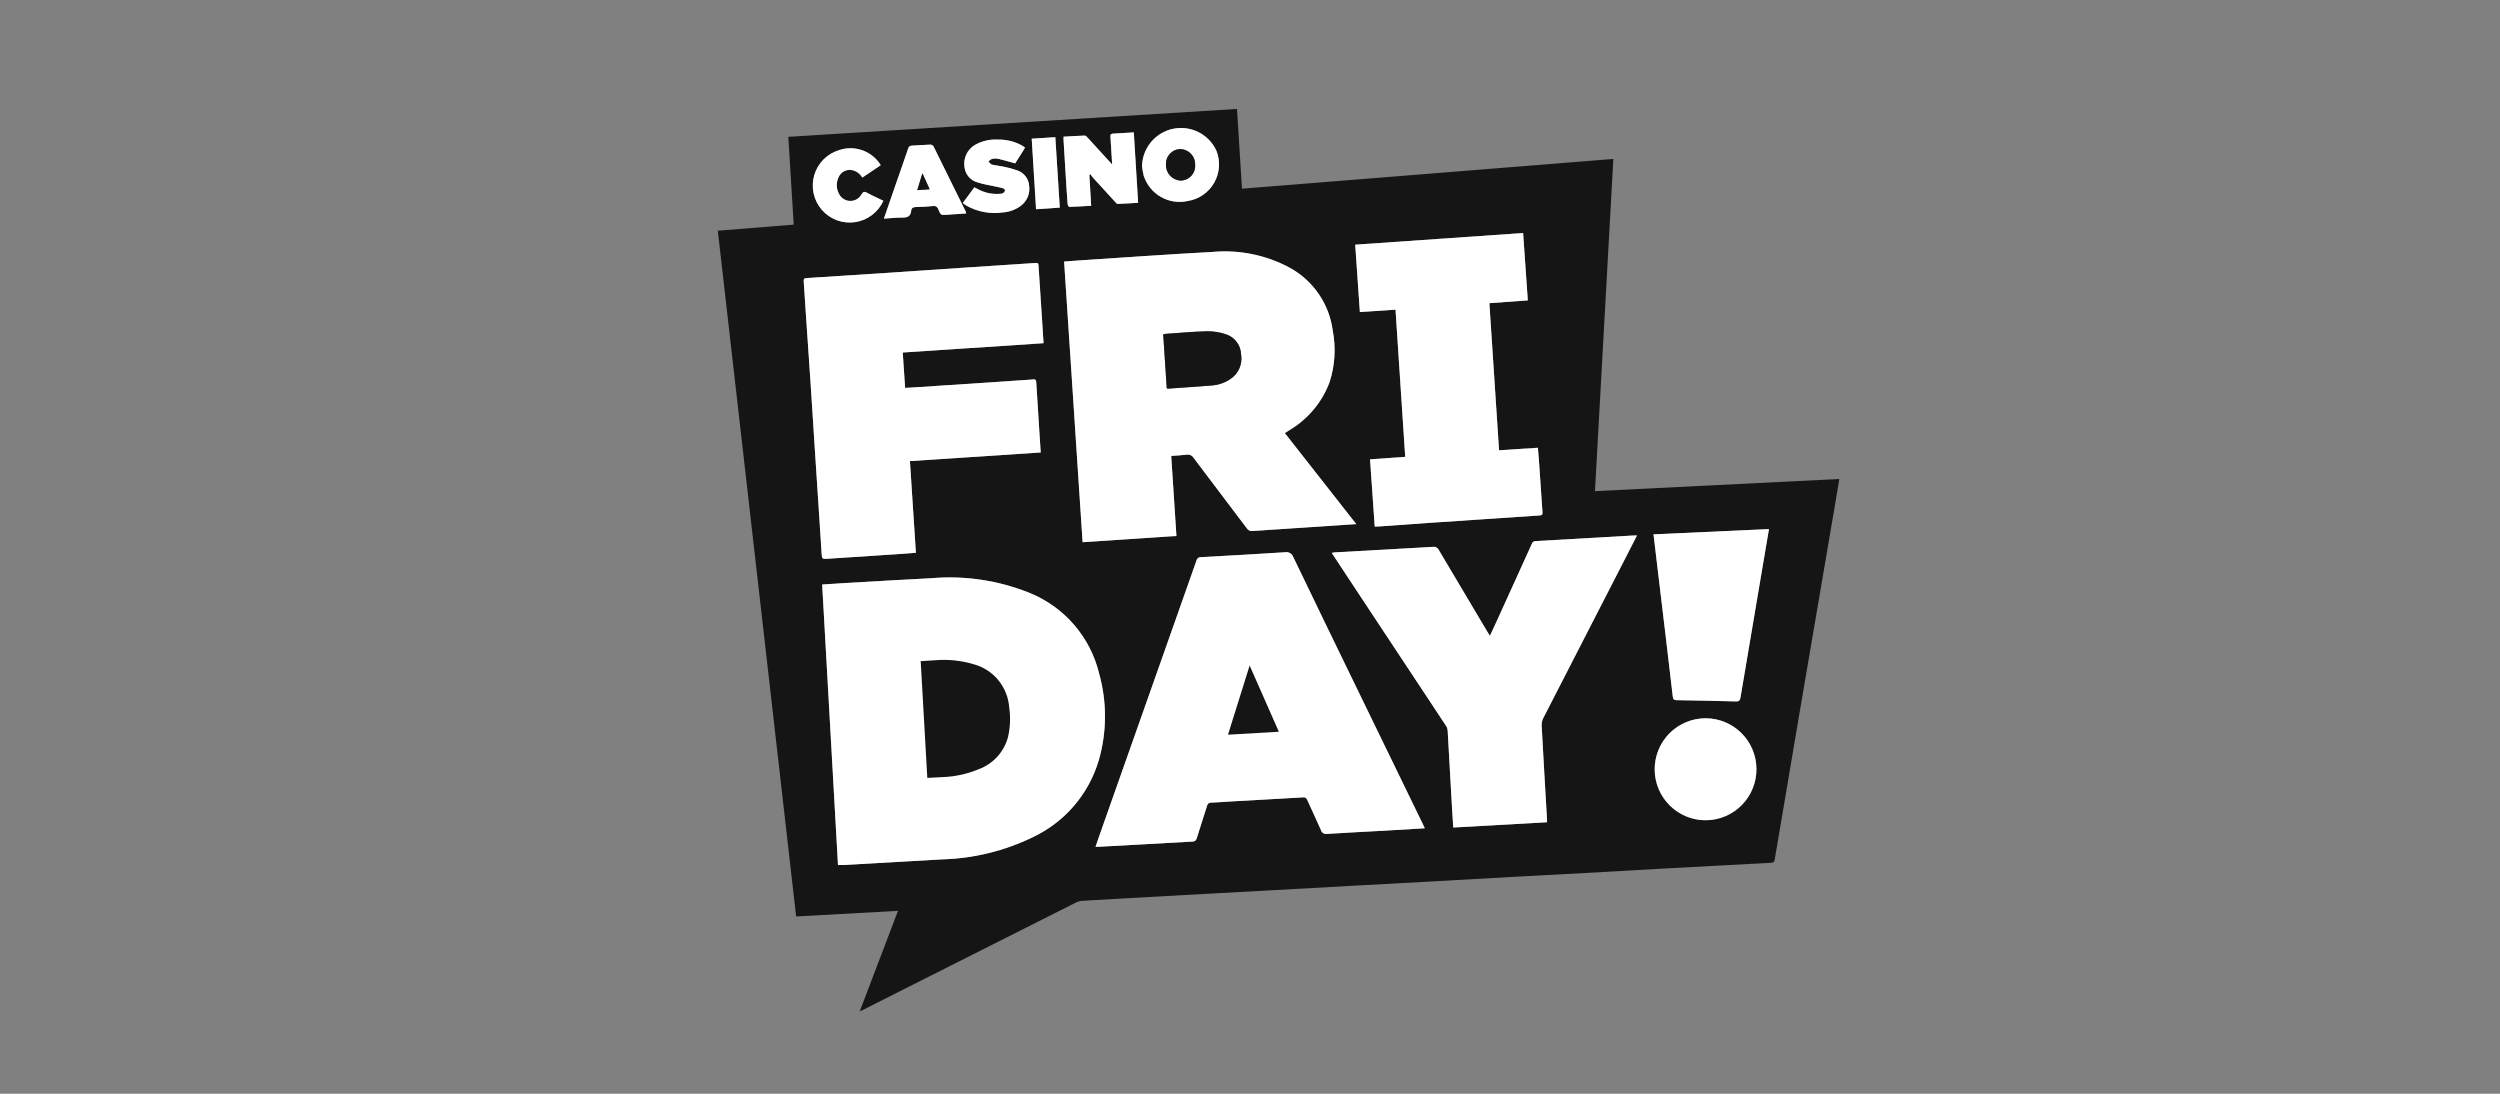
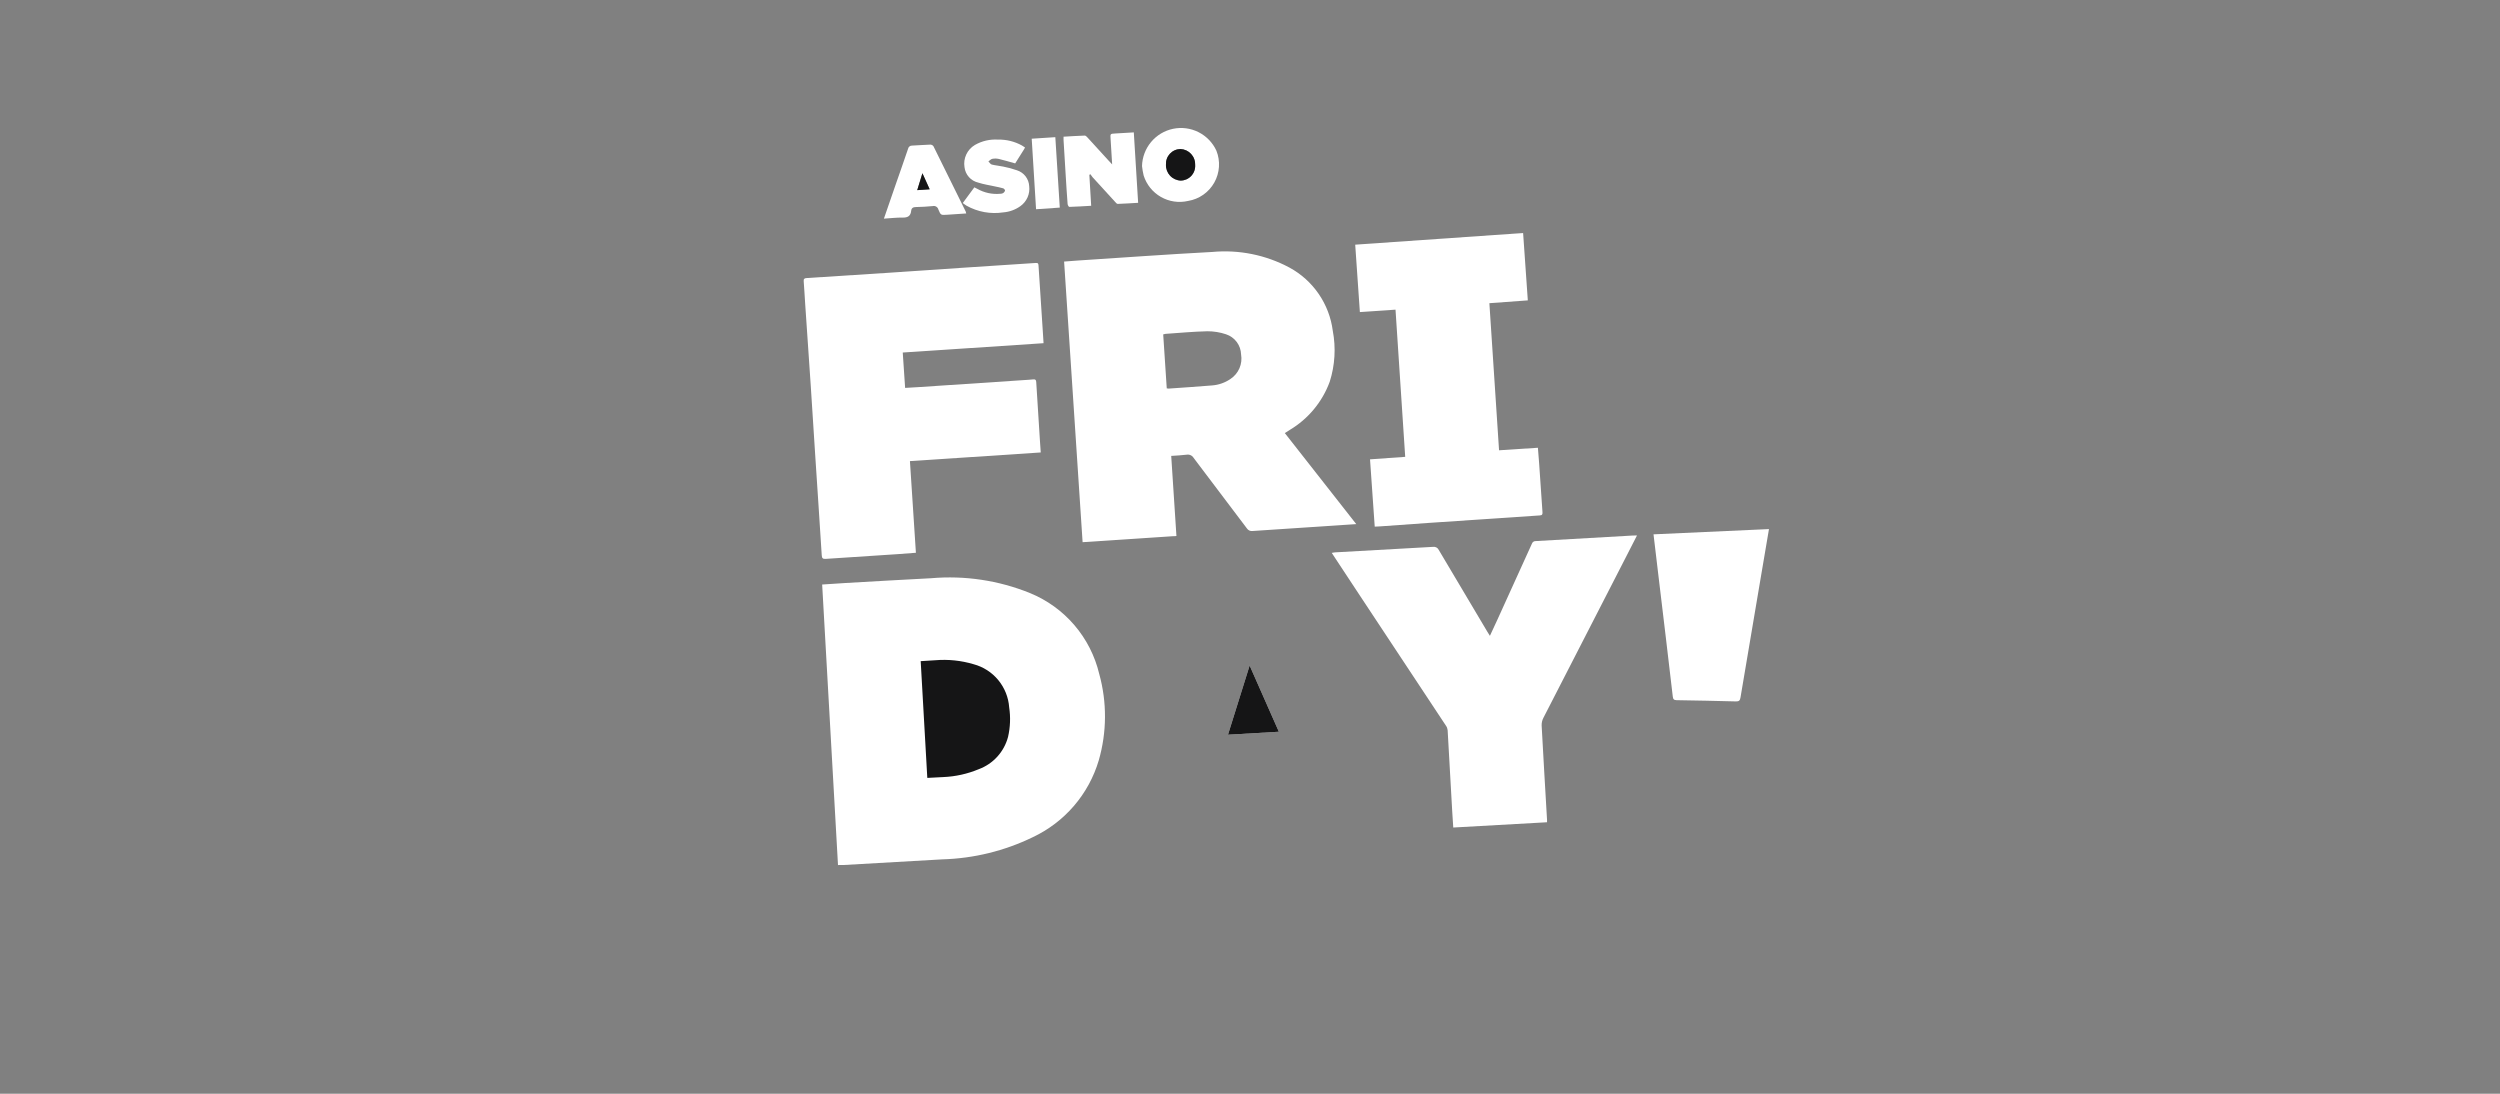
<svg xmlns="http://www.w3.org/2000/svg" width="224" height="98" viewBox="0 0 224 98" fill="none">
  <rect x="0" y="0" width="224" height="98" fill="#808080" stroke="none" />
-   <path d="M77.031 90.619L80.46 81.612L71.334 82.115C68.995 61.639 66.656 41.158 64.315 20.673L71.117 20.125L70.634 12.26L110.834 9.761L111.283 16.907L144.557 14.241C144.006 24.178 143.458 34.07 142.908 44.007L164.802 42.916C164.705 43.506 164.617 44.051 164.525 44.595C164.05 47.387 163.574 50.179 163.098 52.97C162.425 56.915 161.753 60.859 161.08 64.804C160.458 68.469 159.839 72.134 159.222 75.8C159.153 76.209 159.074 76.617 159.015 77.028C158.986 77.23 158.895 77.293 158.693 77.304C155.67 77.461 152.648 77.624 149.626 77.792C147.083 77.932 144.542 78.081 141.999 78.222C139.806 78.343 137.613 78.455 135.42 78.576C132.845 78.719 130.271 78.869 127.696 79.011C125.547 79.131 123.397 79.243 121.247 79.361C118.651 79.505 116.054 79.649 113.458 79.796C111.669 79.895 109.879 79.987 108.09 80.086C105.504 80.228 102.919 80.373 100.333 80.519C99.188 80.583 98.042 80.645 96.897 80.719C96.736 80.732 96.579 80.778 96.435 80.852C91.614 83.276 86.794 85.704 81.977 88.135C80.455 88.902 78.934 89.671 77.413 90.441C77.31 90.493 77.204 90.538 77.031 90.619ZM121.52 46.96L115.12 38.804C115.297 38.691 115.435 38.604 115.572 38.516C117.22 37.53 118.481 36.008 119.143 34.203C119.613 32.726 119.707 31.154 119.416 29.632C119.262 28.448 118.83 27.318 118.155 26.335C117.48 25.351 116.581 24.542 115.534 23.974C113.417 22.841 111.015 22.355 108.626 22.575C104.611 22.789 100.6 23.081 96.587 23.342C96.178 23.369 95.77 23.404 95.344 23.436L97.001 48.58L105.408 48.023L104.941 40.849C105.419 40.814 105.876 40.798 106.327 40.74C106.449 40.719 106.574 40.736 106.685 40.788C106.797 40.84 106.89 40.925 106.952 41.032C108.536 43.139 110.134 45.235 111.719 47.341C111.773 47.426 111.851 47.494 111.944 47.536C112.036 47.578 112.138 47.592 112.238 47.577C114.004 47.453 115.77 47.342 117.537 47.225C118.833 47.14 120.129 47.052 121.52 46.96ZM75.084 77.507C75.268 77.507 75.409 77.514 75.549 77.506C78.515 77.338 81.482 77.169 84.448 76.999C87.252 76.917 90.007 76.241 92.531 75.016C93.946 74.351 95.205 73.394 96.225 72.208C97.245 71.021 98.002 69.632 98.448 68.132C99.178 65.604 99.193 62.924 98.492 60.389C98.107 58.773 97.344 57.273 96.264 56.012C95.185 54.751 93.821 53.766 92.286 53.138C89.479 52.003 86.443 51.547 83.427 51.809C80.874 51.94 78.323 52.09 75.77 52.236C75.078 52.275 74.385 52.326 73.666 52.373L75.084 77.507ZM127.662 74.214C127.575 74.03 127.514 73.894 127.448 73.76C125.566 69.887 123.683 66.014 121.799 62.14C119.822 58.07 117.85 53.997 115.882 49.922C115.831 49.768 115.724 49.638 115.583 49.557C115.441 49.476 115.275 49.45 115.116 49.483C112.609 49.645 110.1 49.787 107.591 49.921C107.502 49.915 107.413 49.941 107.343 49.996C107.272 50.051 107.223 50.13 107.206 50.218C106.584 52.003 105.95 53.784 105.32 55.567C103.136 61.75 100.953 67.933 98.769 74.116C98.567 74.691 98.369 75.267 98.159 75.871C98.291 75.871 98.388 75.876 98.484 75.87C101.276 75.714 104.068 75.553 106.861 75.405C107.1 75.392 107.176 75.279 107.237 75.085C107.537 74.126 107.847 73.17 108.147 72.211C108.205 72.026 108.281 71.924 108.505 71.917C109.105 71.899 109.704 71.844 110.304 71.81C112.453 71.689 114.602 71.575 116.75 71.446C116.828 71.429 116.91 71.442 116.979 71.482C117.048 71.523 117.1 71.588 117.123 71.664C117.531 72.571 117.96 73.469 118.36 74.38C118.389 74.493 118.46 74.59 118.558 74.652C118.656 74.715 118.774 74.738 118.888 74.718C120.622 74.608 122.357 74.524 124.091 74.427C125.258 74.361 126.424 74.288 127.662 74.214ZM93.251 40.54C93.226 40.182 93.202 39.858 93.181 39.534C93.068 37.765 92.956 35.996 92.846 34.227C92.835 34.044 92.773 33.972 92.586 33.992C92.304 34.023 92.02 34.037 91.736 34.056C88.564 34.268 85.391 34.479 82.218 34.69C81.852 34.714 81.484 34.733 81.099 34.756L80.886 31.586L93.502 30.75C93.481 30.419 93.464 30.127 93.445 29.835C93.314 27.826 93.182 25.817 93.051 23.808C93.041 23.651 93.031 23.546 92.814 23.56C90.557 23.715 88.3 23.855 86.043 24.005C83.884 24.148 81.726 24.3 79.568 24.444C77.136 24.605 74.705 24.761 72.273 24.914C72.057 24.927 71.995 24.998 72.012 25.212C72.065 25.867 72.096 26.523 72.141 27.178C72.306 29.623 72.478 32.068 72.64 34.513C72.783 36.675 72.915 38.837 73.057 40.999C73.247 43.914 73.446 46.829 73.627 49.745C73.644 50.019 73.719 50.094 73.992 50.075C76.128 49.927 78.266 49.794 80.403 49.653C80.945 49.617 81.486 49.572 82.065 49.528L81.529 41.316L93.251 40.54ZM138.614 73.674C138.614 73.561 138.617 73.507 138.614 73.454C138.45 70.636 138.282 67.819 138.131 65.001C138.125 64.764 138.179 64.53 138.288 64.32C140.703 59.601 143.124 54.885 145.551 50.172C145.919 49.457 146.284 48.74 146.673 47.98C146.522 47.98 146.428 47.975 146.334 47.98C143.422 48.148 140.51 48.315 137.598 48.481C137.524 48.477 137.45 48.498 137.389 48.54C137.328 48.582 137.282 48.643 137.259 48.714C136.227 50.995 135.192 53.273 134.153 55.551C133.944 56.011 133.728 56.469 133.496 56.971C133.398 56.815 133.333 56.715 133.272 56.613C131.819 54.17 130.367 51.726 128.918 49.281C128.874 49.184 128.8 49.104 128.707 49.053C128.614 49.002 128.506 48.983 128.401 48.999C125.479 49.171 122.555 49.328 119.632 49.491C119.542 49.496 119.454 49.519 119.324 49.539C120.201 50.87 121.048 52.156 121.897 53.441C124.455 57.307 127.012 61.173 129.569 65.04C129.648 65.156 129.695 65.29 129.708 65.429C129.851 67.864 129.984 70.3 130.121 72.736C130.147 73.2 130.181 73.664 130.212 74.146L138.614 73.674ZM136.892 26.914L136.471 20.879L121.427 21.923L121.844 27.962L125.038 27.745L125.906 40.933L122.755 41.157L123.175 47.187C123.355 47.179 123.496 47.175 123.636 47.165C125.085 47.062 126.534 46.955 127.984 46.856C131.308 46.628 134.632 46.404 137.957 46.183C138.176 46.169 138.222 46.099 138.206 45.883C138.097 44.421 138.005 42.958 137.905 41.495C137.874 41.044 137.834 40.593 137.796 40.119L134.316 40.346C134.025 35.926 133.737 31.556 133.448 27.166L136.892 26.914ZM158.5 47.406L148.155 47.876C148.297 49.067 148.431 50.205 148.567 51.343C148.797 53.265 149.027 55.187 149.257 57.109C149.468 58.879 149.68 60.649 149.882 62.42C149.908 62.652 149.992 62.732 150.227 62.736C151.997 62.764 153.767 62.798 155.536 62.847C155.816 62.855 155.904 62.766 155.948 62.498C156.564 58.81 157.187 55.124 157.816 51.439C158.041 50.115 158.265 48.791 158.5 47.406ZM152.808 64.359C151.907 64.36 151.026 64.629 150.278 65.132C149.529 65.635 148.946 66.348 148.602 67.182C148.258 68.017 148.169 68.934 148.345 69.819C148.521 70.704 148.955 71.517 149.593 72.156C150.23 72.794 151.042 73.229 151.925 73.405C152.809 73.582 153.725 73.492 154.558 73.147C155.391 72.802 156.103 72.218 156.605 71.468C157.106 70.719 157.375 69.837 157.377 68.934C157.381 68.332 157.265 67.735 157.037 67.178C156.809 66.621 156.473 66.115 156.047 65.689C155.622 65.263 155.117 64.927 154.561 64.698C154.005 64.47 153.409 64.354 152.808 64.359ZM101.589 11.862C101.003 11.897 100.47 11.93 99.937 11.96C99.473 11.985 99.477 11.983 99.508 12.442C99.556 13.177 99.599 13.912 99.649 14.733C99.488 14.56 99.385 14.451 99.285 14.341C98.673 13.67 98.063 12.998 97.449 12.33C97.378 12.254 97.279 12.145 97.197 12.148C96.567 12.167 95.939 12.211 95.293 12.248C95.293 12.374 95.289 12.46 95.294 12.545C95.357 13.604 95.422 14.664 95.487 15.723C95.54 16.575 95.592 17.427 95.658 18.277C95.665 18.371 95.758 18.539 95.807 18.537C96.457 18.518 97.106 18.476 97.77 18.438L97.605 15.665L97.699 15.611C97.757 15.7 97.819 15.786 97.886 15.868C98.562 16.613 99.24 17.355 99.921 18.096C99.985 18.166 100.07 18.271 100.143 18.269C100.748 18.249 101.352 18.208 101.977 18.172L101.589 11.862ZM102.325 14.882C102.356 15.167 102.405 15.45 102.472 15.729C102.729 16.541 103.281 17.226 104.019 17.647C104.758 18.069 105.628 18.196 106.455 18.003C106.945 17.922 107.409 17.733 107.815 17.448C108.221 17.163 108.558 16.791 108.801 16.358C109.044 15.925 109.187 15.444 109.219 14.948C109.251 14.453 109.172 13.956 108.987 13.496C108.655 12.779 108.091 12.196 107.387 11.841C106.683 11.486 105.879 11.381 105.107 11.541C104.335 11.702 103.64 12.12 103.135 12.726C102.63 13.332 102.344 14.092 102.325 14.882ZM91.842 13.215C91.743 13.15 91.656 13.088 91.564 13.035C90.91 12.674 90.172 12.492 89.426 12.509C88.701 12.462 87.979 12.629 87.349 12.989C87.011 13.19 86.743 13.487 86.577 13.842C86.411 14.197 86.357 14.595 86.42 14.982C86.457 15.312 86.597 15.622 86.818 15.869C87.04 16.117 87.332 16.289 87.656 16.361C88.13 16.517 88.631 16.59 89.121 16.698C89.375 16.755 89.635 16.798 89.883 16.874C89.958 16.897 90.061 17.018 90.052 17.079C90.019 17.177 89.952 17.259 89.863 17.311C89.784 17.348 89.697 17.366 89.609 17.363C88.897 17.427 88.182 17.272 87.56 16.917C87.479 16.87 87.392 16.832 87.3 16.786L86.263 18.192C86.392 18.283 86.493 18.365 86.603 18.431C87.604 18.991 88.762 19.201 89.895 19.029C90.443 18.986 90.969 18.795 91.418 18.476C91.701 18.277 91.925 18.005 92.066 17.688C92.207 17.371 92.259 17.022 92.216 16.678C92.199 16.358 92.085 16.051 91.89 15.797C91.694 15.544 91.426 15.356 91.121 15.259C90.72 15.118 90.309 15.007 89.892 14.927C89.552 14.851 89.199 14.83 88.863 14.744C88.746 14.714 88.66 14.561 88.561 14.464C88.677 14.383 88.784 14.256 88.911 14.231C89.105 14.194 89.304 14.197 89.496 14.241C89.978 14.354 90.452 14.5 90.96 14.641C91.207 14.247 91.481 13.813 91.754 13.379C91.782 13.334 91.804 13.286 91.842 13.215ZM79.198 19.591C79.802 19.553 80.346 19.485 80.888 19.496C81.347 19.505 81.596 19.347 81.642 18.885C81.668 18.63 81.825 18.557 82.069 18.551C82.571 18.54 83.075 18.517 83.574 18.465C83.683 18.44 83.797 18.459 83.892 18.518C83.987 18.577 84.055 18.671 84.081 18.78C84.29 19.282 84.306 19.277 84.842 19.242C85.413 19.205 85.983 19.166 86.573 19.126C86.563 19.067 86.547 19.009 86.528 18.952C85.567 17.001 84.604 15.051 83.637 13.103C83.605 13.059 83.564 13.023 83.516 12.998C83.468 12.973 83.415 12.959 83.361 12.958C82.816 12.976 82.271 13.023 81.726 13.045C81.64 13.041 81.556 13.067 81.489 13.12C81.422 13.174 81.377 13.249 81.362 13.334C81.008 14.39 80.633 15.439 80.268 16.492C79.918 17.501 79.571 18.512 79.198 19.591ZM79.15 17.988C78.666 17.754 78.167 17.537 77.694 17.274C77.442 17.134 77.341 17.178 77.19 17.414C77.092 17.593 76.948 17.742 76.774 17.846C76.599 17.95 76.399 18.005 76.196 18.005C75.992 18.005 75.793 17.951 75.617 17.848C75.442 17.744 75.298 17.596 75.2 17.417C75.064 17.184 74.987 16.921 74.977 16.651C74.966 16.382 75.022 16.114 75.139 15.871C75.233 15.659 75.392 15.483 75.592 15.368C75.792 15.252 76.023 15.203 76.253 15.227C76.463 15.255 76.663 15.332 76.838 15.452C77.014 15.571 77.159 15.729 77.262 15.914L78.916 14.802C78.54 14.187 77.967 13.719 77.29 13.473C76.614 13.227 75.874 13.218 75.192 13.448C74.663 13.607 74.182 13.896 73.793 14.29C73.404 14.684 73.12 15.169 72.967 15.701C72.814 16.233 72.796 16.795 72.916 17.335C73.036 17.876 73.289 18.378 73.653 18.795C74.016 19.212 74.478 19.531 74.997 19.723C75.516 19.915 76.074 19.973 76.621 19.893C77.168 19.813 77.686 19.596 78.128 19.263C78.57 18.93 78.921 18.492 79.15 17.988ZM92.442 12.428L92.831 18.747L94.956 18.601L94.558 12.291L92.442 12.428Z" fill="#151516" />
  <path d="M121.52 46.96C120.129 47.052 118.833 47.139 117.537 47.225C115.77 47.342 114.004 47.453 112.238 47.577C112.138 47.592 112.036 47.578 111.943 47.536C111.851 47.494 111.773 47.426 111.719 47.341C110.134 45.235 108.536 43.139 106.952 41.032C106.89 40.925 106.797 40.84 106.685 40.788C106.573 40.736 106.448 40.719 106.327 40.74C105.876 40.798 105.419 40.814 104.941 40.849L105.408 48.023L97.001 48.58L95.344 23.436C95.77 23.404 96.178 23.369 96.587 23.342C100.6 23.081 104.611 22.789 108.626 22.575C111.015 22.355 113.417 22.841 115.534 23.974C116.581 24.542 117.48 25.351 118.155 26.335C118.83 27.318 119.262 28.448 119.416 29.632C119.707 31.154 119.613 32.726 119.143 34.203C118.481 36.008 117.22 37.53 115.572 38.516C115.435 38.604 115.297 38.691 115.12 38.804L121.52 46.96ZM104.541 34.798C104.598 34.809 104.656 34.815 104.714 34.818C106.01 34.726 107.307 34.643 108.602 34.535C109.194 34.491 109.764 34.29 110.253 33.953C110.607 33.719 110.885 33.387 111.054 32.997C111.222 32.607 111.274 32.176 111.201 31.758C111.189 31.354 111.053 30.963 110.811 30.64C110.569 30.317 110.233 30.076 109.85 29.951C109.313 29.771 108.75 29.68 108.184 29.681C106.93 29.709 105.678 29.829 104.425 29.914C104.357 29.925 104.289 29.941 104.223 29.962L104.541 34.798Z" fill="white" />
  <path d="M75.084 77.507L73.666 52.373C74.385 52.325 75.078 52.275 75.771 52.236C78.323 52.09 80.874 51.94 83.427 51.809C86.443 51.547 89.479 52.003 92.286 53.138C93.821 53.766 95.185 54.751 96.264 56.011C97.344 57.272 98.107 58.773 98.492 60.388C99.193 62.924 99.178 65.604 98.448 68.132C98.002 69.632 97.245 71.021 96.225 72.208C95.205 73.394 93.946 74.351 92.531 75.016C90.007 76.241 87.252 76.917 84.448 76.998C81.482 77.169 78.515 77.338 75.549 77.506C75.409 77.514 75.268 77.507 75.084 77.507Z" fill="white" />
  <path d="M83.086 69.7C83.599 69.674 84.057 69.656 84.514 69.626C85.607 69.581 86.683 69.342 87.693 68.921C88.332 68.685 88.904 68.298 89.362 67.794C89.819 67.289 90.149 66.682 90.322 66.022C90.521 65.157 90.555 64.262 90.423 63.383C90.359 62.486 90.017 61.63 89.445 60.936C88.873 60.242 88.098 59.745 87.23 59.513C86.118 59.181 84.954 59.061 83.798 59.158C83.368 59.187 82.937 59.212 82.494 59.239L83.086 69.7Z" fill="white" />
-   <path d="M127.662 74.214C126.424 74.288 125.258 74.361 124.091 74.427C122.357 74.524 120.622 74.608 118.888 74.718C118.774 74.738 118.656 74.715 118.558 74.652C118.46 74.59 118.389 74.492 118.36 74.38C117.959 73.469 117.531 72.571 117.123 71.664C117.1 71.587 117.048 71.523 116.979 71.482C116.91 71.442 116.828 71.429 116.75 71.446C114.602 71.575 112.453 71.689 110.304 71.81C109.704 71.844 109.105 71.899 108.504 71.917C108.281 71.924 108.205 72.025 108.147 72.211C107.847 73.17 107.537 74.126 107.237 75.085C107.176 75.279 107.099 75.392 106.861 75.405C104.068 75.553 101.276 75.714 98.483 75.87C98.388 75.876 98.291 75.871 98.159 75.871C98.369 75.267 98.567 74.691 98.769 74.116C100.953 67.933 103.136 61.75 105.32 55.567C105.95 53.784 106.583 52.003 107.206 50.217C107.223 50.129 107.272 50.051 107.342 49.996C107.413 49.941 107.502 49.915 107.591 49.921C110.1 49.786 112.609 49.645 115.116 49.483C115.275 49.449 115.441 49.476 115.583 49.557C115.724 49.638 115.831 49.768 115.882 49.922C117.842 54.001 119.814 58.074 121.799 62.14C123.681 66.014 125.564 69.888 127.448 73.76C127.513 73.894 127.575 74.03 127.662 74.214Z" fill="white" />
  <path d="M110.028 65.829L114.586 65.564L111.967 59.634L110.028 65.829Z" fill="white" />
  <path d="M93.251 40.54L81.53 41.316L82.065 49.528C81.486 49.572 80.945 49.618 80.403 49.653C78.266 49.794 76.128 49.927 73.992 50.075C73.719 50.094 73.644 50.019 73.627 49.745C73.446 46.829 73.247 43.914 73.057 40.999C72.916 38.837 72.784 36.675 72.64 34.513C72.478 32.068 72.306 29.623 72.141 27.178C72.096 26.523 72.065 25.867 72.012 25.212C71.995 24.998 72.058 24.927 72.273 24.914C74.705 24.762 77.136 24.606 79.568 24.444C81.726 24.3 83.884 24.148 86.043 24.005C88.3 23.855 90.557 23.715 92.814 23.561C93.031 23.546 93.041 23.651 93.052 23.808C93.181 25.817 93.312 27.826 93.445 29.835C93.464 30.127 93.481 30.419 93.502 30.75L80.886 31.586L81.099 34.756C81.484 34.733 81.852 34.714 82.218 34.69C85.391 34.479 88.564 34.268 91.737 34.056C92.02 34.037 92.304 34.023 92.586 33.993C92.773 33.973 92.835 34.044 92.846 34.227C92.953 35.996 93.065 37.765 93.181 39.534C93.202 39.858 93.226 40.182 93.251 40.54Z" fill="white" />
  <path d="M138.614 73.674L130.212 74.146C130.181 73.664 130.148 73.2 130.121 72.736C129.984 70.3 129.851 67.864 129.709 65.429C129.696 65.29 129.648 65.156 129.569 65.04C127.015 61.172 124.458 57.305 121.897 53.441C121.048 52.157 120.202 50.87 119.324 49.539C119.454 49.519 119.542 49.496 119.632 49.491C122.555 49.329 125.479 49.171 128.401 48.999C128.506 48.983 128.614 49.002 128.707 49.053C128.8 49.104 128.874 49.184 128.918 49.282C130.363 51.729 131.815 54.173 133.272 56.613C133.333 56.716 133.398 56.815 133.496 56.971C133.729 56.469 133.944 56.011 134.154 55.551C135.191 53.273 136.226 50.994 137.259 48.714C137.282 48.643 137.328 48.582 137.389 48.54C137.45 48.498 137.524 48.477 137.598 48.481C140.51 48.319 143.422 48.153 146.334 47.981C146.428 47.975 146.523 47.98 146.673 47.98C146.284 48.74 145.919 49.457 145.551 50.172C143.128 54.887 140.707 59.603 138.288 64.32C138.179 64.53 138.125 64.764 138.131 65.001C138.282 67.819 138.451 70.636 138.614 73.454C138.617 73.507 138.614 73.561 138.614 73.674Z" fill="white" />
  <path d="M136.892 26.914L133.448 27.166C133.737 31.556 134.025 35.926 134.315 40.346L137.796 40.119C137.834 40.593 137.874 41.044 137.905 41.495C138.005 42.958 138.097 44.421 138.206 45.883C138.222 46.099 138.176 46.168 137.956 46.183C134.632 46.402 131.307 46.626 127.983 46.855C126.534 46.955 125.085 47.062 123.636 47.165C123.496 47.175 123.355 47.178 123.175 47.187L122.754 41.157L125.906 40.933L125.038 27.745L121.844 27.962L121.427 21.923L136.471 20.879L136.892 26.914Z" fill="white" />
  <path d="M158.5 47.406C158.265 48.791 158.041 50.115 157.816 51.439C157.192 55.125 156.569 58.811 155.948 62.497C155.904 62.766 155.816 62.855 155.536 62.847C153.767 62.798 151.997 62.764 150.227 62.736C149.992 62.732 149.908 62.652 149.882 62.42C149.68 60.649 149.468 58.879 149.257 57.109C149.028 55.187 148.798 53.265 148.567 51.343C148.431 50.205 148.297 49.067 148.155 47.876L158.5 47.406Z" fill="white" />
-   <path d="M152.808 64.358C154.011 64.356 155.167 64.83 156.022 65.678C156.878 66.526 157.365 67.678 157.376 68.883C157.387 70.089 156.922 71.25 156.082 72.113C155.242 72.977 154.096 73.472 152.893 73.492C152.291 73.502 151.694 73.392 151.136 73.169C150.577 72.947 150.068 72.616 149.637 72.195C149.207 71.775 148.864 71.273 148.628 70.719C148.391 70.166 148.267 69.57 148.261 68.968C148.256 68.366 148.369 67.769 148.595 67.21C148.821 66.652 149.155 66.144 149.577 65.716C150 65.288 150.503 64.947 151.057 64.714C151.611 64.481 152.206 64.36 152.808 64.358Z" fill="white" />
  <path d="M101.589 11.862L101.977 18.172C101.352 18.208 100.748 18.249 100.143 18.269C100.07 18.271 99.985 18.166 99.921 18.096C99.24 17.356 98.562 16.613 97.886 15.868C97.819 15.786 97.757 15.7 97.7 15.611L97.605 15.665L97.77 18.438C97.106 18.476 96.457 18.519 95.807 18.537C95.758 18.539 95.665 18.372 95.658 18.278C95.592 17.427 95.54 16.575 95.487 15.723C95.421 14.664 95.357 13.604 95.294 12.545C95.289 12.46 95.293 12.374 95.293 12.248C95.939 12.211 96.567 12.167 97.197 12.148C97.279 12.145 97.378 12.254 97.449 12.331C98.063 12.998 98.673 13.67 99.285 14.341C99.385 14.451 99.488 14.56 99.649 14.733C99.599 13.912 99.556 13.177 99.508 12.442C99.477 11.983 99.473 11.985 99.937 11.96C100.47 11.93 101.003 11.897 101.589 11.862Z" fill="white" />
  <path d="M102.325 14.882C102.344 14.092 102.63 13.332 103.135 12.726C103.64 12.12 104.335 11.702 105.107 11.541C105.879 11.381 106.682 11.486 107.387 11.841C108.091 12.196 108.655 12.779 108.987 13.496C109.172 13.956 109.251 14.453 109.219 14.948C109.187 15.444 109.044 15.925 108.801 16.358C108.558 16.791 108.221 17.163 107.815 17.448C107.409 17.733 106.944 17.923 106.455 18.003C105.628 18.196 104.758 18.069 104.019 17.647C103.281 17.226 102.728 16.541 102.472 15.729C102.405 15.45 102.356 15.167 102.325 14.882ZM107.085 14.782C107.093 14.602 107.064 14.421 107.002 14.252C106.94 14.082 106.845 13.927 106.722 13.794C106.6 13.661 106.453 13.554 106.289 13.478C106.125 13.402 105.948 13.36 105.768 13.352C105.59 13.356 105.415 13.395 105.252 13.468C105.09 13.54 104.944 13.645 104.823 13.775C104.702 13.906 104.608 14.059 104.547 14.227C104.487 14.394 104.461 14.572 104.47 14.75C104.457 15.115 104.588 15.47 104.836 15.738C105.083 16.006 105.427 16.165 105.791 16.179C105.969 16.177 106.145 16.139 106.307 16.067C106.47 15.994 106.616 15.89 106.738 15.759C106.859 15.628 106.952 15.474 107.012 15.306C107.071 15.139 107.097 14.96 107.085 14.782Z" fill="white" />
  <path d="M91.842 13.215C91.804 13.286 91.782 13.335 91.754 13.379C91.481 13.813 91.208 14.247 90.96 14.641C90.452 14.5 89.978 14.354 89.496 14.241C89.304 14.197 89.105 14.194 88.911 14.232C88.784 14.257 88.677 14.383 88.561 14.464C88.66 14.561 88.746 14.714 88.863 14.744C89.199 14.83 89.552 14.851 89.892 14.927C90.309 15.007 90.72 15.118 91.121 15.259C91.426 15.356 91.694 15.544 91.89 15.797C92.085 16.051 92.199 16.358 92.216 16.678C92.259 17.022 92.207 17.371 92.066 17.688C91.925 18.005 91.701 18.277 91.418 18.476C90.969 18.795 90.443 18.986 89.895 19.029C88.762 19.201 87.604 18.991 86.603 18.431C86.493 18.365 86.392 18.284 86.263 18.192L87.3 16.786C87.392 16.832 87.479 16.87 87.56 16.917C88.182 17.272 88.897 17.427 89.609 17.363C89.697 17.366 89.784 17.348 89.863 17.311C89.952 17.259 90.019 17.177 90.052 17.079C90.061 17.018 89.958 16.897 89.884 16.874C89.635 16.798 89.376 16.755 89.121 16.698C88.631 16.59 88.13 16.517 87.656 16.362C87.332 16.289 87.04 16.117 86.818 15.87C86.597 15.622 86.457 15.312 86.42 14.982C86.357 14.595 86.411 14.198 86.577 13.842C86.743 13.487 87.012 13.19 87.349 12.99C87.979 12.629 88.701 12.462 89.426 12.509C90.173 12.492 90.91 12.674 91.564 13.035C91.656 13.088 91.743 13.15 91.842 13.215Z" fill="white" />
  <path d="M79.198 19.591C79.57 18.512 79.918 17.501 80.268 16.491C80.633 15.439 81.008 14.39 81.362 13.333C81.377 13.249 81.422 13.173 81.489 13.12C81.556 13.067 81.64 13.04 81.725 13.045C82.271 13.022 82.815 12.975 83.361 12.957C83.415 12.959 83.468 12.973 83.516 12.998C83.564 13.023 83.605 13.059 83.637 13.102C84.607 15.049 85.571 16.998 86.527 18.952C86.547 19.009 86.562 19.067 86.573 19.126C85.983 19.166 85.412 19.205 84.842 19.242C84.305 19.277 84.29 19.282 84.081 18.78C84.055 18.671 83.987 18.577 83.892 18.518C83.797 18.459 83.683 18.439 83.573 18.465C83.074 18.517 82.571 18.54 82.069 18.551C81.824 18.556 81.668 18.63 81.642 18.885C81.596 19.346 81.347 19.505 80.888 19.496C80.346 19.485 79.802 19.553 79.198 19.591ZM83.298 16.96L82.648 15.524L82.185 17.036L83.298 16.96Z" fill="white" />
-   <path d="M79.15 17.988C78.922 18.494 78.571 18.936 78.129 19.271C77.686 19.607 77.166 19.825 76.618 19.907C76.069 19.989 75.508 19.931 74.987 19.739C74.466 19.547 74.002 19.227 73.637 18.808C73.272 18.389 73.018 17.886 72.899 17.343C72.779 16.8 72.797 16.236 72.952 15.702C73.107 15.168 73.393 14.682 73.785 14.288C74.176 13.894 74.66 13.605 75.192 13.448C75.874 13.218 76.614 13.227 77.29 13.473C77.967 13.719 78.54 14.187 78.916 14.802L77.262 15.914C77.159 15.729 77.014 15.571 76.838 15.451C76.663 15.332 76.463 15.255 76.253 15.227C76.023 15.203 75.792 15.252 75.592 15.367C75.392 15.483 75.233 15.659 75.139 15.871C75.022 16.114 74.966 16.382 74.977 16.651C74.987 16.921 75.064 17.184 75.2 17.417C75.298 17.595 75.442 17.744 75.617 17.847C75.793 17.951 75.992 18.005 76.196 18.005C76.399 18.005 76.599 17.95 76.774 17.846C76.948 17.742 77.092 17.593 77.19 17.414C77.341 17.178 77.442 17.134 77.694 17.273C78.167 17.536 78.666 17.753 79.15 17.988Z" fill="white" />
  <path d="M92.441 12.428L94.557 12.29L94.956 18.601L92.831 18.747L92.441 12.428Z" fill="white" />
-   <path d="M104.541 34.798L104.223 29.962C104.289 29.941 104.357 29.925 104.425 29.914C105.678 29.829 106.93 29.709 108.184 29.681C108.75 29.68 109.313 29.771 109.85 29.951C110.233 30.076 110.569 30.317 110.811 30.64C111.053 30.964 111.189 31.354 111.201 31.758C111.274 32.176 111.222 32.607 111.054 32.997C110.885 33.387 110.607 33.719 110.253 33.953C109.764 34.29 109.194 34.491 108.602 34.536C107.307 34.643 106.01 34.726 104.714 34.818C104.656 34.815 104.598 34.809 104.541 34.798Z" fill="#151516" />
  <path d="M83.086 69.7L82.494 59.239C82.937 59.212 83.368 59.187 83.798 59.158C84.954 59.061 86.118 59.181 87.23 59.513C88.098 59.745 88.873 60.242 89.445 60.936C90.017 61.63 90.359 62.486 90.423 63.383C90.555 64.262 90.521 65.157 90.322 66.022C90.149 66.682 89.819 67.289 89.362 67.794C88.904 68.298 88.332 68.685 87.693 68.921C86.683 69.342 85.607 69.581 84.514 69.626C84.057 69.656 83.599 69.674 83.086 69.7Z" fill="#151516" />
  <path d="M110.028 65.829L111.967 59.634L114.586 65.564L110.028 65.829Z" fill="#151516" />
  <path d="M107.086 14.782C107.097 14.96 107.072 15.139 107.012 15.307C106.952 15.475 106.859 15.629 106.738 15.759C106.617 15.89 106.47 15.995 106.308 16.067C106.145 16.139 105.969 16.177 105.791 16.179C105.427 16.165 105.083 16.006 104.836 15.738C104.588 15.47 104.457 15.115 104.47 14.75C104.461 14.572 104.487 14.395 104.548 14.227C104.608 14.059 104.702 13.906 104.823 13.775C104.944 13.645 105.09 13.54 105.252 13.468C105.415 13.395 105.59 13.356 105.768 13.352C105.948 13.36 106.125 13.402 106.289 13.478C106.453 13.554 106.6 13.661 106.723 13.794C106.845 13.927 106.94 14.082 107.002 14.252C107.065 14.421 107.093 14.602 107.086 14.782Z" fill="#151516" />
  <path d="M83.298 16.961L82.185 17.036L82.649 15.524L83.298 16.961Z" fill="#151516" />
</svg>